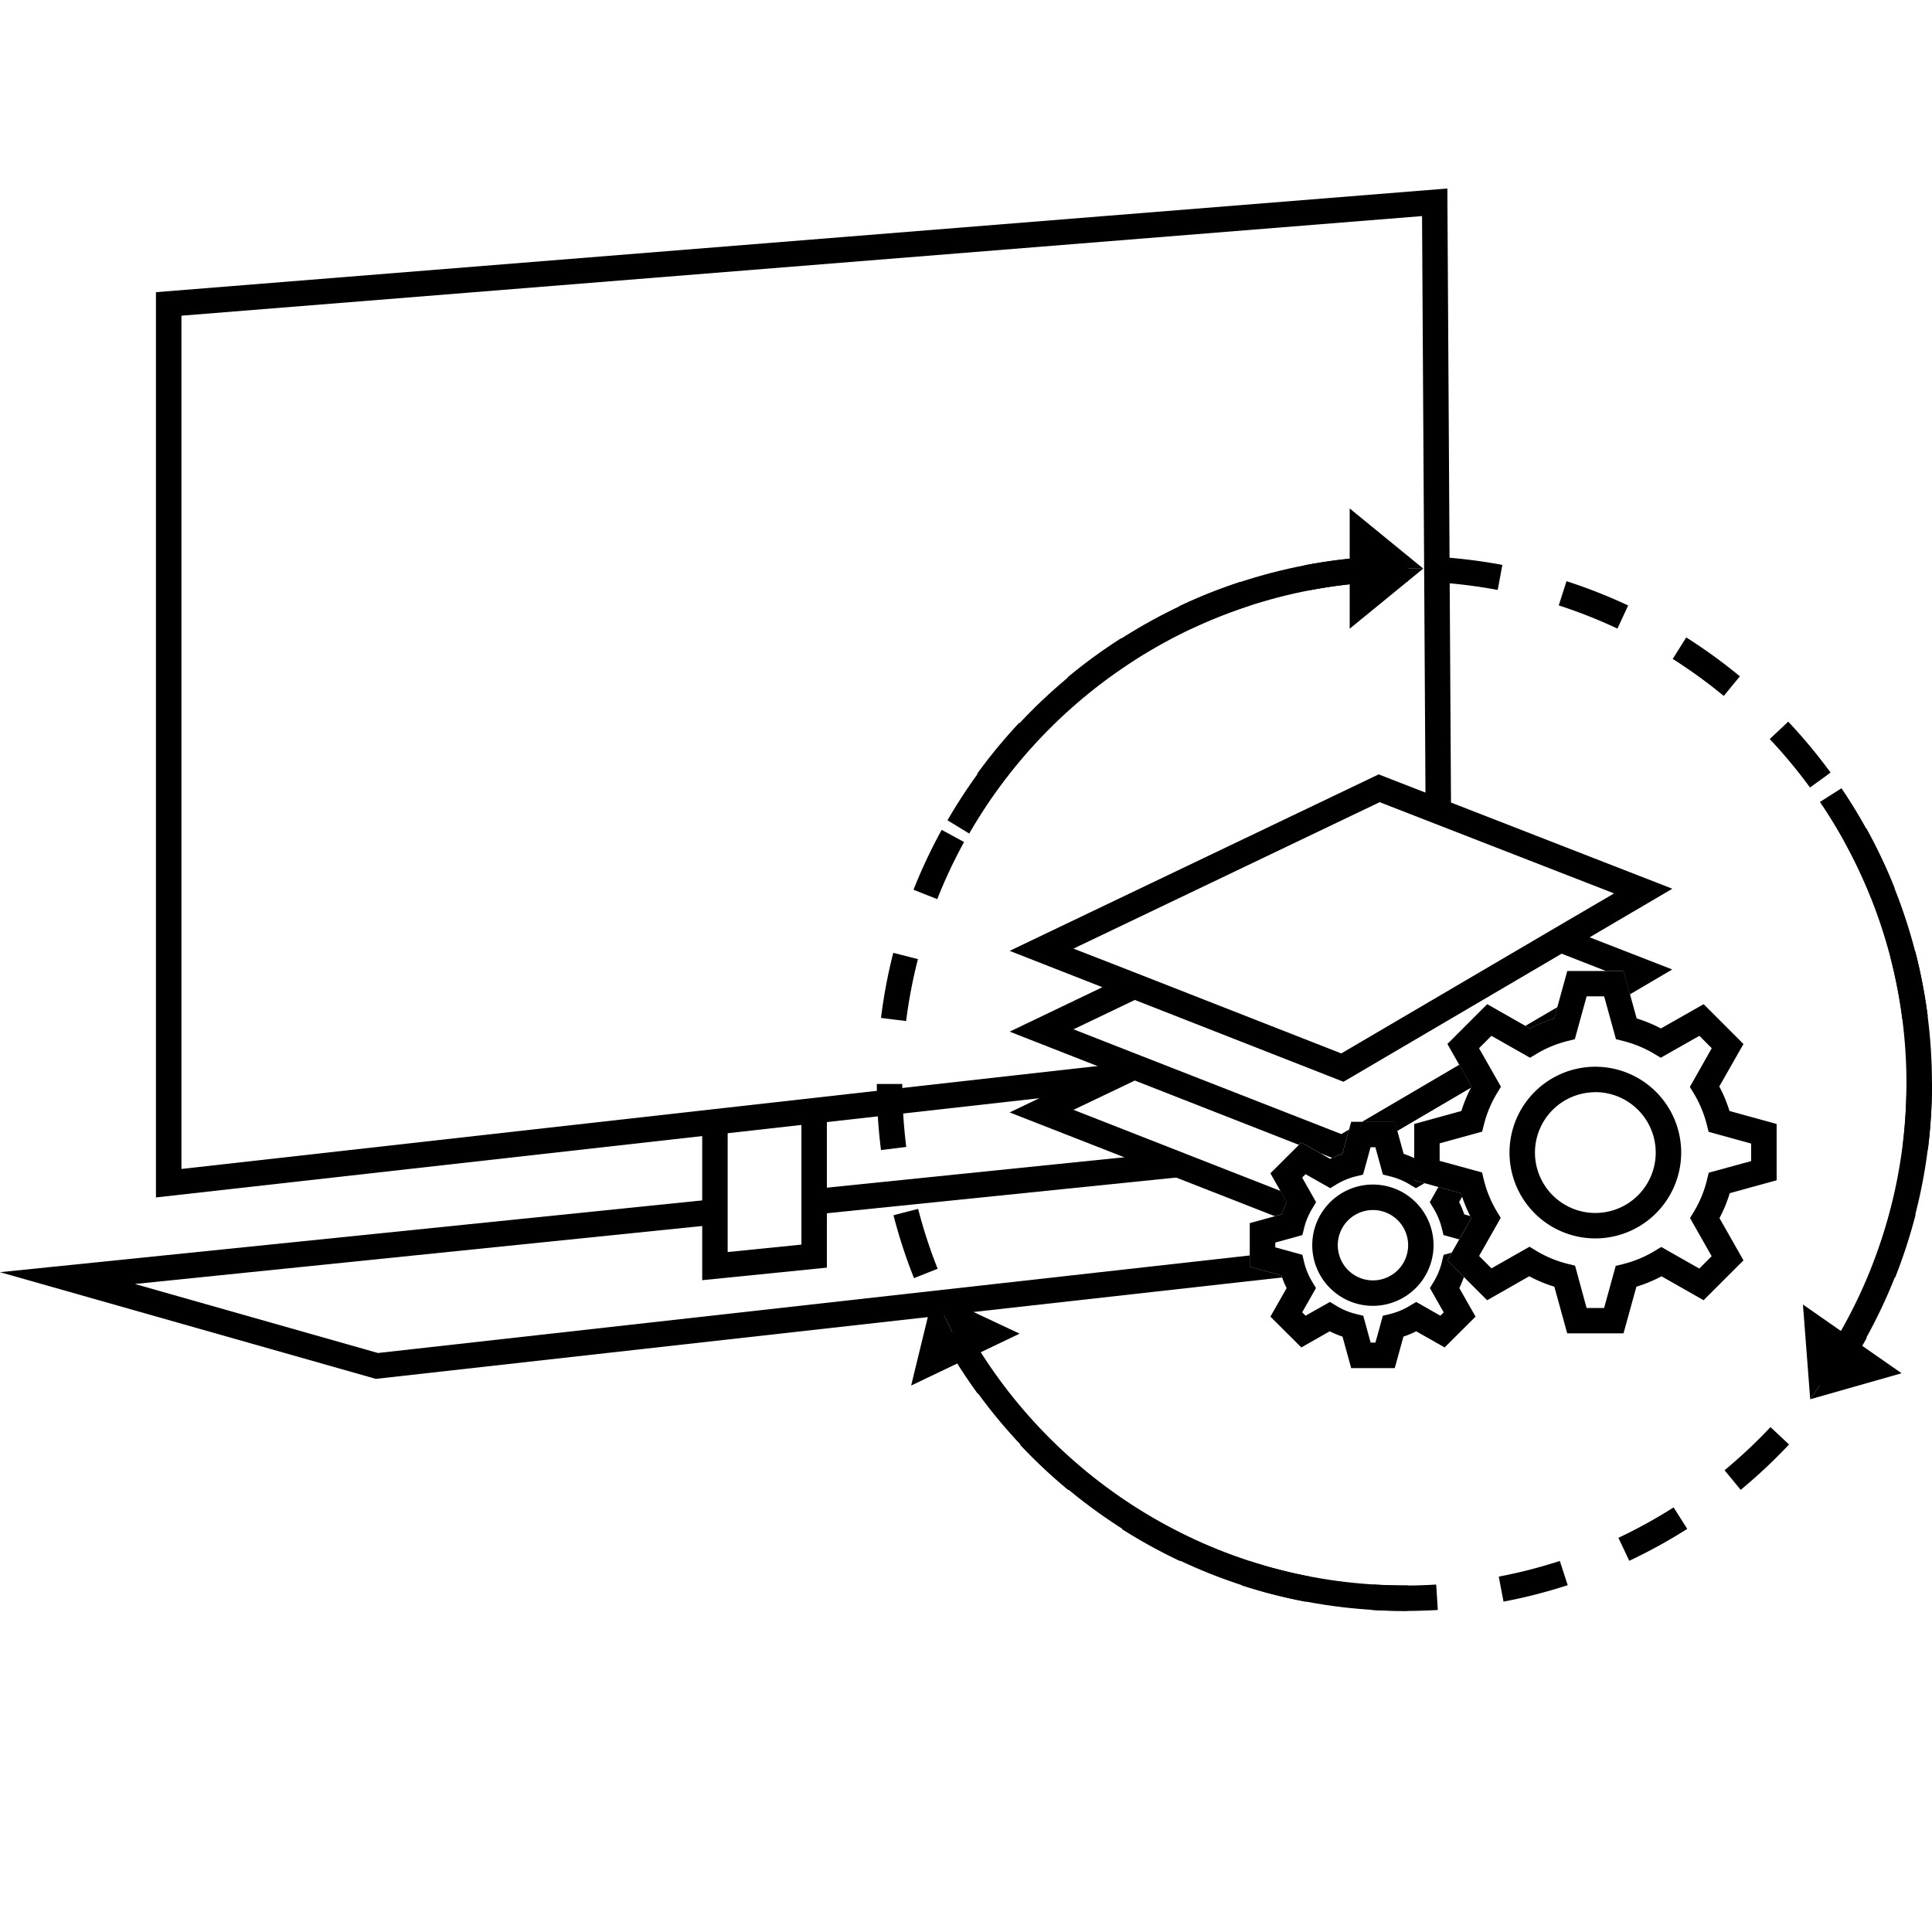
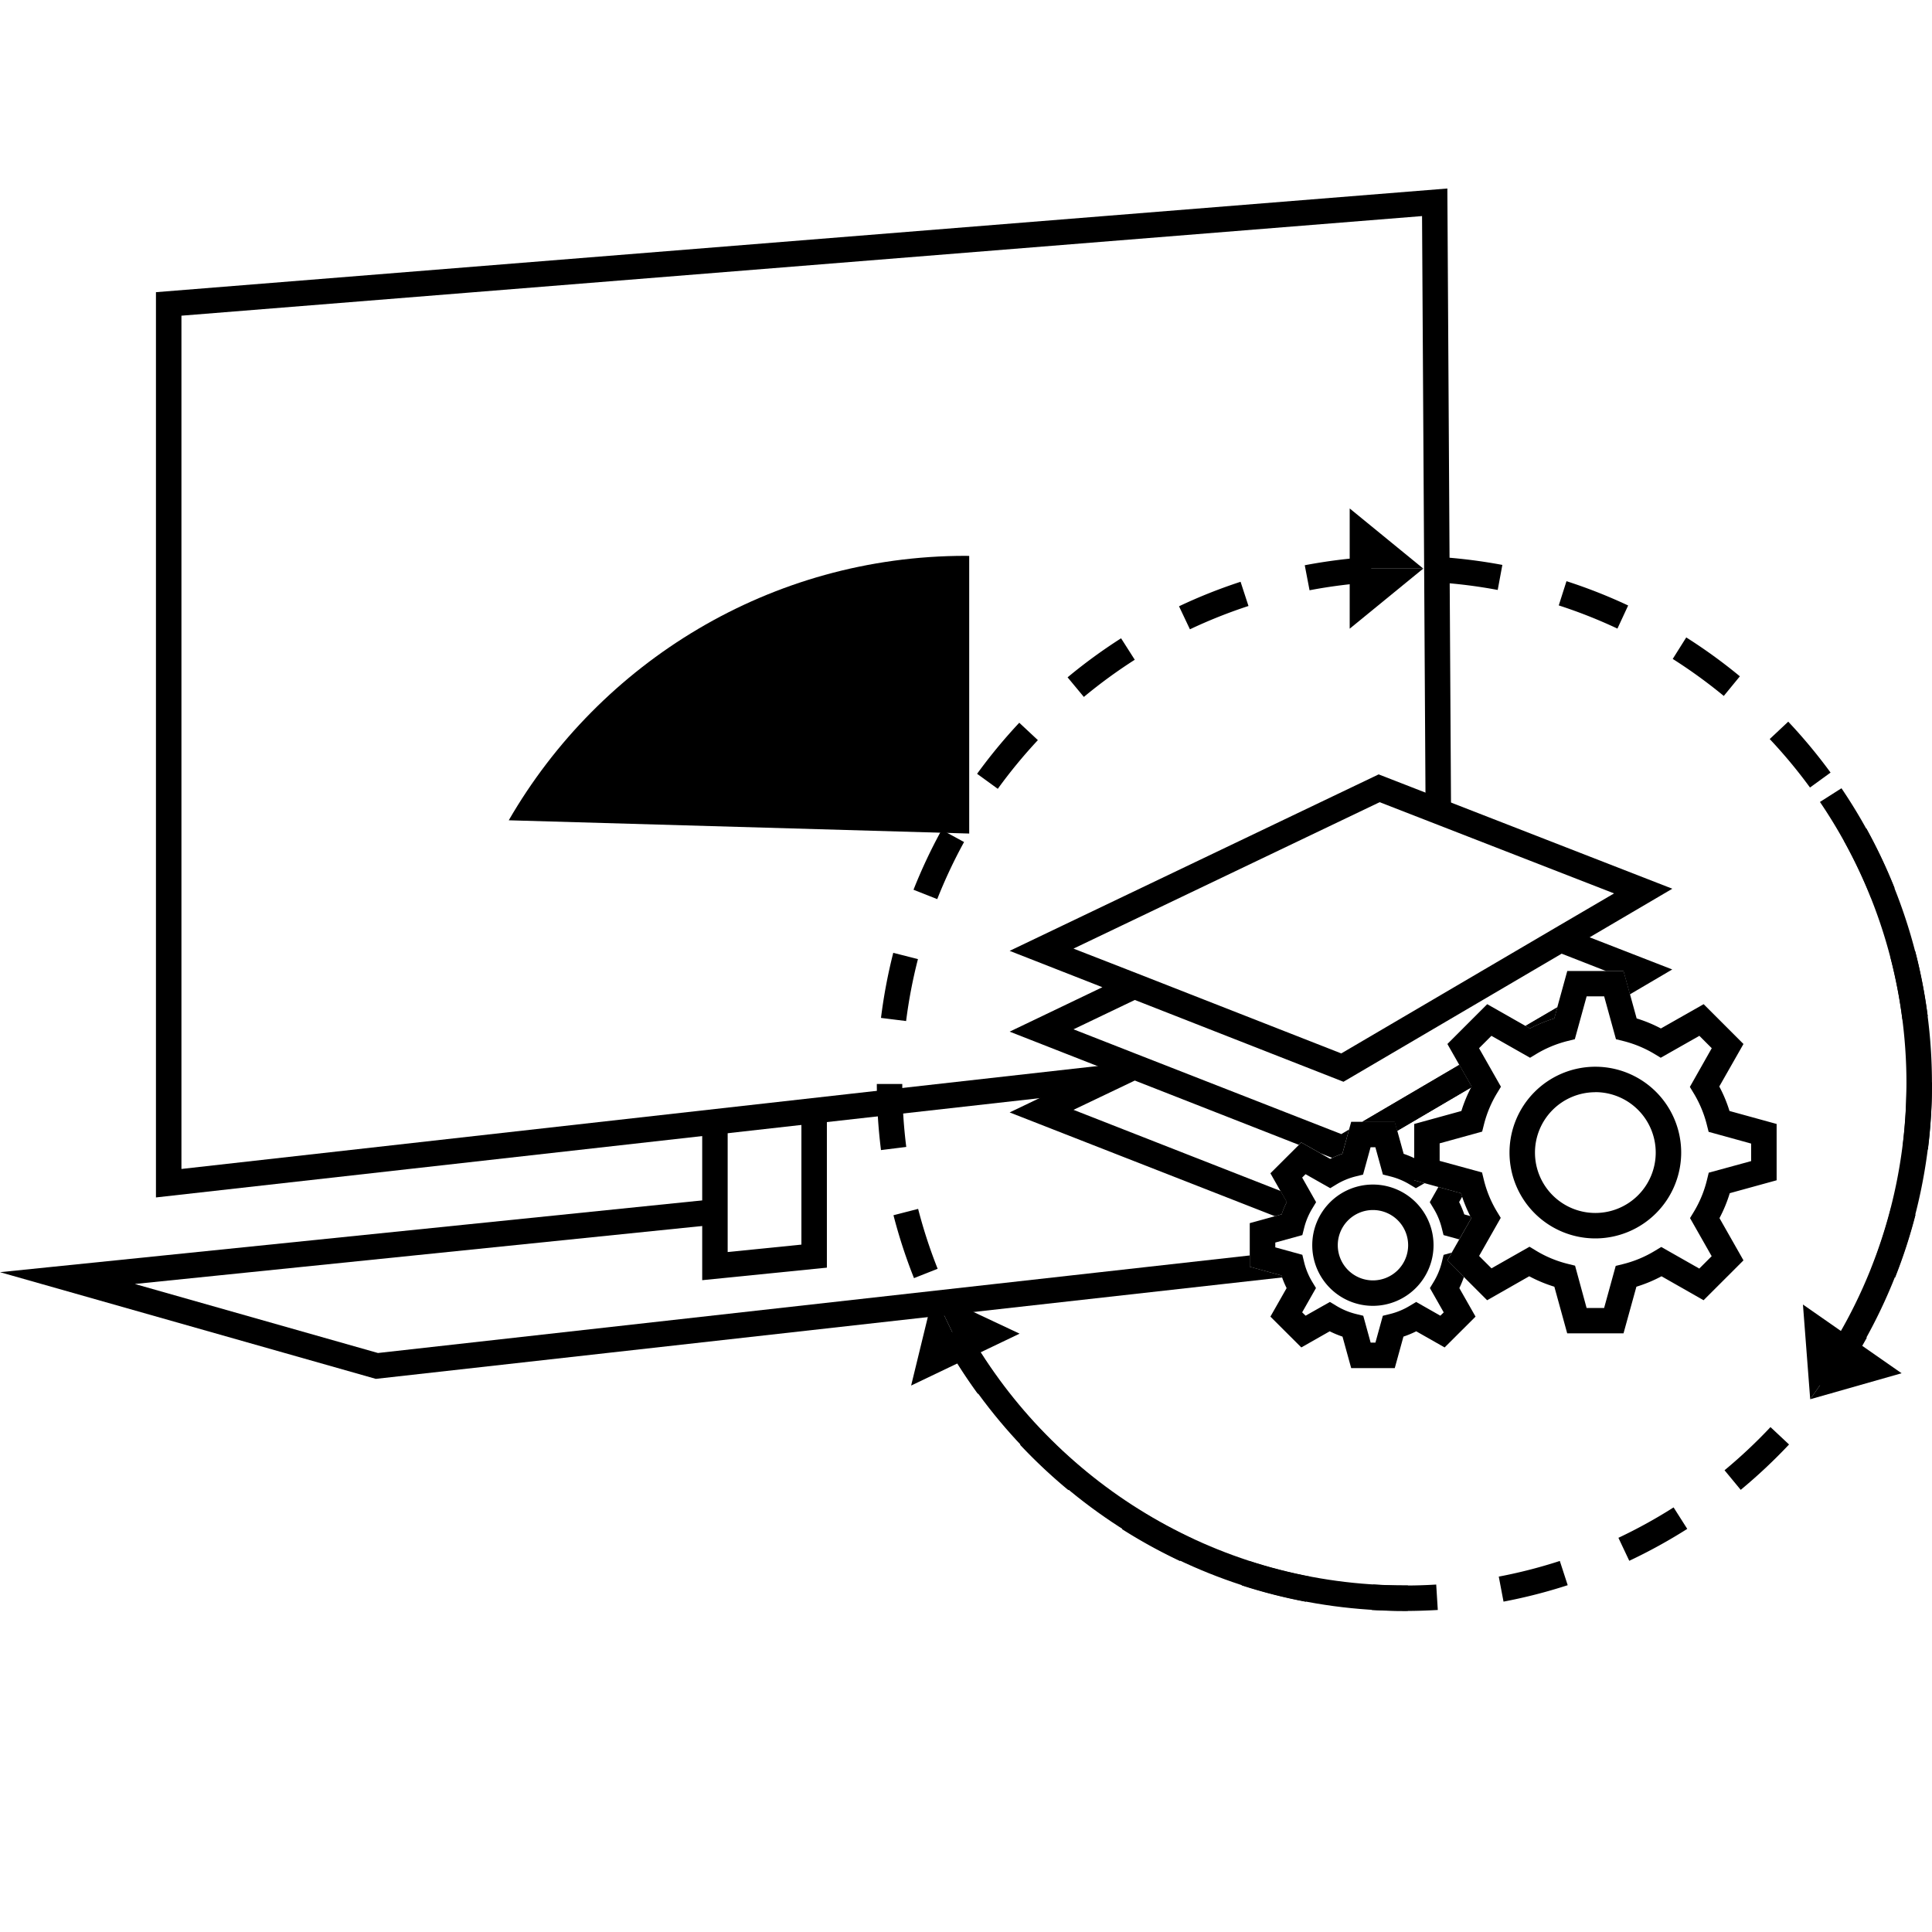
<svg xmlns="http://www.w3.org/2000/svg" id="Lag_1" data-name="Lag 1" viewBox="0 0 1000 1000">
  <title>CARTool</title>
  <polygon points="363.46 662.62 363.46 580.66 376.64 580.66 376.64 648.05 414.81 644.21 414.81 575.47 427.99 575.47 427.99 656.13 363.46 662.62" />
  <path d="M726.93,833.83c-5.64,0-11.35-.17-17-.51l.81-13.16a265.27,265.27,0,0,0,32.64,0l.82,13.16C738.49,833.65,732.68,833.83,726.93,833.83Zm-51-4.76a271,271,0,0,1-33.23-8.48l4.06-12.54a259.2,259.2,0,0,0,31.61,8.08ZM778.22,829l-2.46-12.95a258.19,258.19,0,0,0,31.6-8.1l4.08,12.54A271.45,271.45,0,0,1,778.22,829ZM610.8,808a273.51,273.51,0,0,1-30.06-16.53l7.07-11.12a261.4,261.4,0,0,0,28.6,15.73Zm232.52-.11-5.63-11.92a261.85,261.85,0,0,0,28.56-15.74l7.07,11.12A275.35,275.35,0,0,1,843.32,807.86ZM553,771.29a274.36,274.36,0,0,1-25-23.46l9.6-9a261.54,261.54,0,0,0,23.8,22.33Zm348-.15L892.62,761a263,263,0,0,0,23.78-22.34l9.61,9A277,277,0,0,1,901,771.14ZM506.13,721.45a273.37,273.37,0,0,1-18.42-28.91l11.54-6.37a261.82,261.82,0,0,0,17.53,27.52Zm441.75-.19-10.66-7.75A260.44,260.44,0,0,0,954.73,686l11.55,6.36A274.63,274.63,0,0,1,947.88,721.26Zm-474.8-59.7A271.43,271.43,0,0,1,462.46,629l12.76-3.28a259.39,259.39,0,0,0,10.11,31Zm507.82-.27-12.25-4.86a259.06,259.06,0,0,0,10.07-31l12.77,3.27A273,273,0,0,1,980.9,661.29ZM456,595.28a276.58,276.58,0,0,1-2.16-34.2l13.18,0a261.92,261.92,0,0,0,2.06,32.57ZM997.88,595l-13.08-1.63a263.83,263.83,0,0,0,2-32.57v-.6H1000v.49A276.76,276.76,0,0,1,997.88,595ZM469,528.49,456,526.87a273.63,273.63,0,0,1,6.35-33.69l12.78,3.25A258.8,258.8,0,0,0,469,528.49Zm515.69-.87a259.47,259.47,0,0,0-6.15-32l12.77-3.3A272.83,272.83,0,0,1,997.8,526Zm-499.6-62.25-12.26-4.84a272.67,272.67,0,0,1,14.59-31L499,435.83A259.75,259.75,0,0,0,485.12,465.37Zm483.32-.8a259.85,259.85,0,0,0-14-29.46L966,428.72a272.78,272.78,0,0,1,14.67,31Zm-452-56.31-10.67-7.74a275.61,275.61,0,0,1,21.83-26.43l9.63,9A262.85,262.85,0,0,0,516.48,408.26Zm420.44-.64a261.88,261.88,0,0,0-20.85-25.09l9.59-9a275.83,275.83,0,0,1,21.91,26.36ZM561,360.73l-8.42-10.14a273.78,273.78,0,0,1,27.69-20.21l7.08,11.11A262.27,262.27,0,0,0,561,360.73Zm331.23-.51a263.69,263.69,0,0,0-26.43-19.16l7-11.13a273.93,273.93,0,0,1,27.76,20.13Zm-276.33-34.5-5.64-11.91a269.49,269.49,0,0,1,31.86-12.68l4.09,12.53A259.08,259.08,0,0,0,615.92,325.72Zm221.28-.36a258.74,258.74,0,0,0-30.37-12l4-12.54a271.51,271.51,0,0,1,31.92,12.58ZM677.82,305.52l-2.48-12.95a276.57,276.57,0,0,1,34-4.31l.84,13.16A261.52,261.52,0,0,0,677.82,305.52Zm97.39-.16a259.86,259.86,0,0,0-32.38-4l.79-13.16a275,275,0,0,1,34,4.2Z" />
  <path d="M942,415.09a259.18,259.18,0,0,1,4.35,284.63l10.17,8.53A272.3,272.3,0,0,0,953.14,408Z" />
  <path d="M728.74,820.61c-.61,0-1.2,0-1.81,0-94.92,0-178.09-51.18-223.44-127.38l-11.15,7c47.69,79.89,135,133.53,234.59,133.53.61,0,1.2,0,1.81,0Z" />
-   <path d="M501.66,431.44c44.92-77.94,129-130.56,225.27-130.56.61,0,1.2,0,1.81.05V287.75c-.61,0-1.2-.05-1.81-.05-101,0-189.28,55.15-236.52,136.88Z" />
+   <path d="M501.66,431.44V287.75c-.61,0-1.2-.05-1.81-.05-101,0-189.28,55.15-236.52,136.88Z" />
  <polygon points="736.67 294.29 698.6 263.18 698.6 294.29 736.67 294.29" />
  <polygon points="736.67 294.29 698.6 325.41 698.6 294.29 736.67 294.29" />
  <polygon points="936.96 724.25 984.26 710.79 958.73 693.01 936.96 724.25" />
  <polygon points="936.96 724.25 933.2 675.22 958.73 693.01 936.96 724.25" />
  <polygon points="483.24 669.38 471.6 717.16 499.67 703.73 483.24 669.38" />
  <polygon points="483.24 669.38 527.74 690.3 499.67 703.73 483.24 669.38" />
  <path d="M825.75,641a44.43,44.43,0,1,1,44.43-44.42A44.47,44.47,0,0,1,825.75,641Zm0-75.67A31.25,31.25,0,1,0,857,596.54,31.28,31.28,0,0,0,825.75,565.29Z" />
  <path d="M840.33,690.13H811.18L804.53,666a72.89,72.89,0,0,1-13-5.41L769.74,673l-20.61-20.61,12.42-21.86a72.53,72.53,0,0,1-5.32-12.9L732,610.92V581.77l24.41-6.72a72.51,72.51,0,0,1,5.28-12.68l-12.52-22,20.61-20.61,22.13,12.57a72,72,0,0,1,12.55-5.19l6.76-24.55h29.15l6.76,24.55a72,72,0,0,1,12.55,5.19l22.13-12.57,20.61,20.61-12.52,22a71.35,71.35,0,0,1,5.28,12.67l24.4,6.72v29.15l-24.26,6.68A72.53,72.53,0,0,1,890,630.5l12.42,21.86L881.77,673,860,660.6A72.89,72.89,0,0,1,847,666ZM821.22,677h9.07l6-21.77,3.75-.93a59,59,0,0,0,16.52-6.87l3.31-2,19.68,11.18,6.41-6.41-11.2-19.72,2-3.3a58.87,58.87,0,0,0,6.76-16.44l.92-3.76,21.94-6v-9.07l-22-6.07-.94-3.72a59.18,59.18,0,0,0-6.77-16.23l-2-3.31L886,542.55l-6.41-6.41-20,11.35-3.3-2a59.31,59.31,0,0,0-16.13-6.67l-3.74-.93-6.11-22.18h-9.07l-6.11,22.18-3.74.93a59.31,59.31,0,0,0-16.13,6.67l-3.3,2-20-11.35-6.41,6.41,11.33,19.94-2,3.31A59,59,0,0,0,768.1,582l-.94,3.72-22,6.07v9.07l21.94,6,.92,3.76a58.87,58.87,0,0,0,6.76,16.44l2,3.3-11.2,19.72,6.41,6.41,19.68-11.18,3.31,2a59,59,0,0,0,16.52,6.87l3.75.93Z" />
  <path d="M710.65,675.9A31.39,31.39,0,1,1,742,644.51,31.42,31.42,0,0,1,710.65,675.9Zm0-49.59a18.21,18.21,0,1,0,18.2,18.2A18.21,18.21,0,0,0,710.65,626.31Z" />
  <path d="M761.66,562.39l-6.36-11.2-50.18,29.45h16.8l1.29,4.67,38.22-22.44C761.51,562.71,761.57,562.55,761.66,562.39Z" />
  <path d="M865.59,460l-152-59.18-191,91.34,48,18.82-48,23,48,18.81-48,23L659.9,629.51l3.5-1a47.14,47.14,0,0,1,2.66-6.39l-3.22-5.67-107.2-42,31.74-15.16,84.91,33.28,1.25-1.25,10,5.64,6,2.37a45.08,45.08,0,0,1,5.27-2.14l3.46-12.56-4,2.37L586.85,545l-31.21-12.23,31.74-15.19,108,42.34,112.93-66.3,23,9h9l3.32,12.06,21.92-12.89-42.77-16.64Zm-58.46,19L694.24,545.25,586.88,503.17h0L555.64,491l158.47-75.79,121.33,47.22Z" />
  <path d="M791.87,532.3a72.11,72.11,0,0,1,12.56-5.2l1.56-5.67L789.64,531Z" />
  <path d="M755.3,551.19l-50.18,29.45h16.8l1.29,4.67,38.22-22.44c.08-.16.14-.32.23-.48Z" />
  <path d="M806,521.43,789.64,531l2.23,1.27a72.11,72.11,0,0,1,12.56-5.2Z" />
  <polygon points="585.43 551.19 582.94 550.11 93.91 605.05 93.91 163.4 736.05 111.84 737.88 419.75 751.1 426.39 749.15 97.57 80.72 151.23 80.72 619.79 558.68 566.1 585.43 551.19" />
  <path d="M663.3,660.19l-16.38-4.52v-5.86l-451.29,50.5L69.8,664.59,370.05,633.9V620.65L0,658.48,194.53,713.7l469.15-52.5C663.55,660.86,663.41,660.53,663.3,660.19Z" />
-   <polygon points="421.4 628.65 624.79 607.86 598 597.35 421.4 615.4 421.4 628.65" />
  <path d="M746.23,635.55l.94,3.73,8.12,2.23,6.27-11c-.19-.35-.33-.72-.51-1.07l-3.14-.87a50.19,50.19,0,0,0-2.66-6.38l1.61-2.85c-.19-.58-.43-1.13-.61-1.72l-11.74-3.23-4.46,7.85,2,3.31A36.06,36.06,0,0,1,746.23,635.55Z" />
  <path d="M757.72,660.94l-8.58-8.59,2.29-4-4.22,1.16-.92,3.76a36.23,36.23,0,0,1-4.17,10.14l-2,3.3,7.15,12.58L745.52,681,733,673.88l-3.31,2a36.41,36.41,0,0,1-10.19,4.24l-3.75.92-3.83,13.89h-2.48l-3.82-13.89-3.76-.92a36.41,36.41,0,0,1-10.19-4.24l-3.31-2L675.78,681,674,679.26l7.15-12.58-2-3.3A36.23,36.23,0,0,1,675,653.24l-.91-3.76-14-3.85v-2.49l14-3.86.94-3.73a36.37,36.37,0,0,1,4.18-10l2-3.31L674,609.51l1.76-1.75L688.52,615l3.3-2a36.25,36.25,0,0,1,9.95-4.11l3.75-.93,3.89-14.15h2.48l3.9,14.14,3.74.93a36.46,36.46,0,0,1,10,4.12l3.3,2,4.56-2.6L732,610.92V599.44a50.9,50.9,0,0,0-5.47-2.22l-4.57-16.57H699.37l-4.56,16.57a48.93,48.93,0,0,0-6.31,2.6l-14.94-8.48-16,15.95,8.46,14.89a48.83,48.83,0,0,0-2.67,6.38l-16.48,4.54v22.57l16.39,4.51a50.22,50.22,0,0,0,2.69,6.54l-8.39,14.76,16,15.95,14.7-8.35a51,51,0,0,0,6.62,2.75l4.49,16.29h22.56l4.49-16.29a51,51,0,0,0,6.62-2.75l14.7,8.35,16-15.95-8.39-14.76A51.08,51.08,0,0,0,757.72,660.94Z" />
</svg>